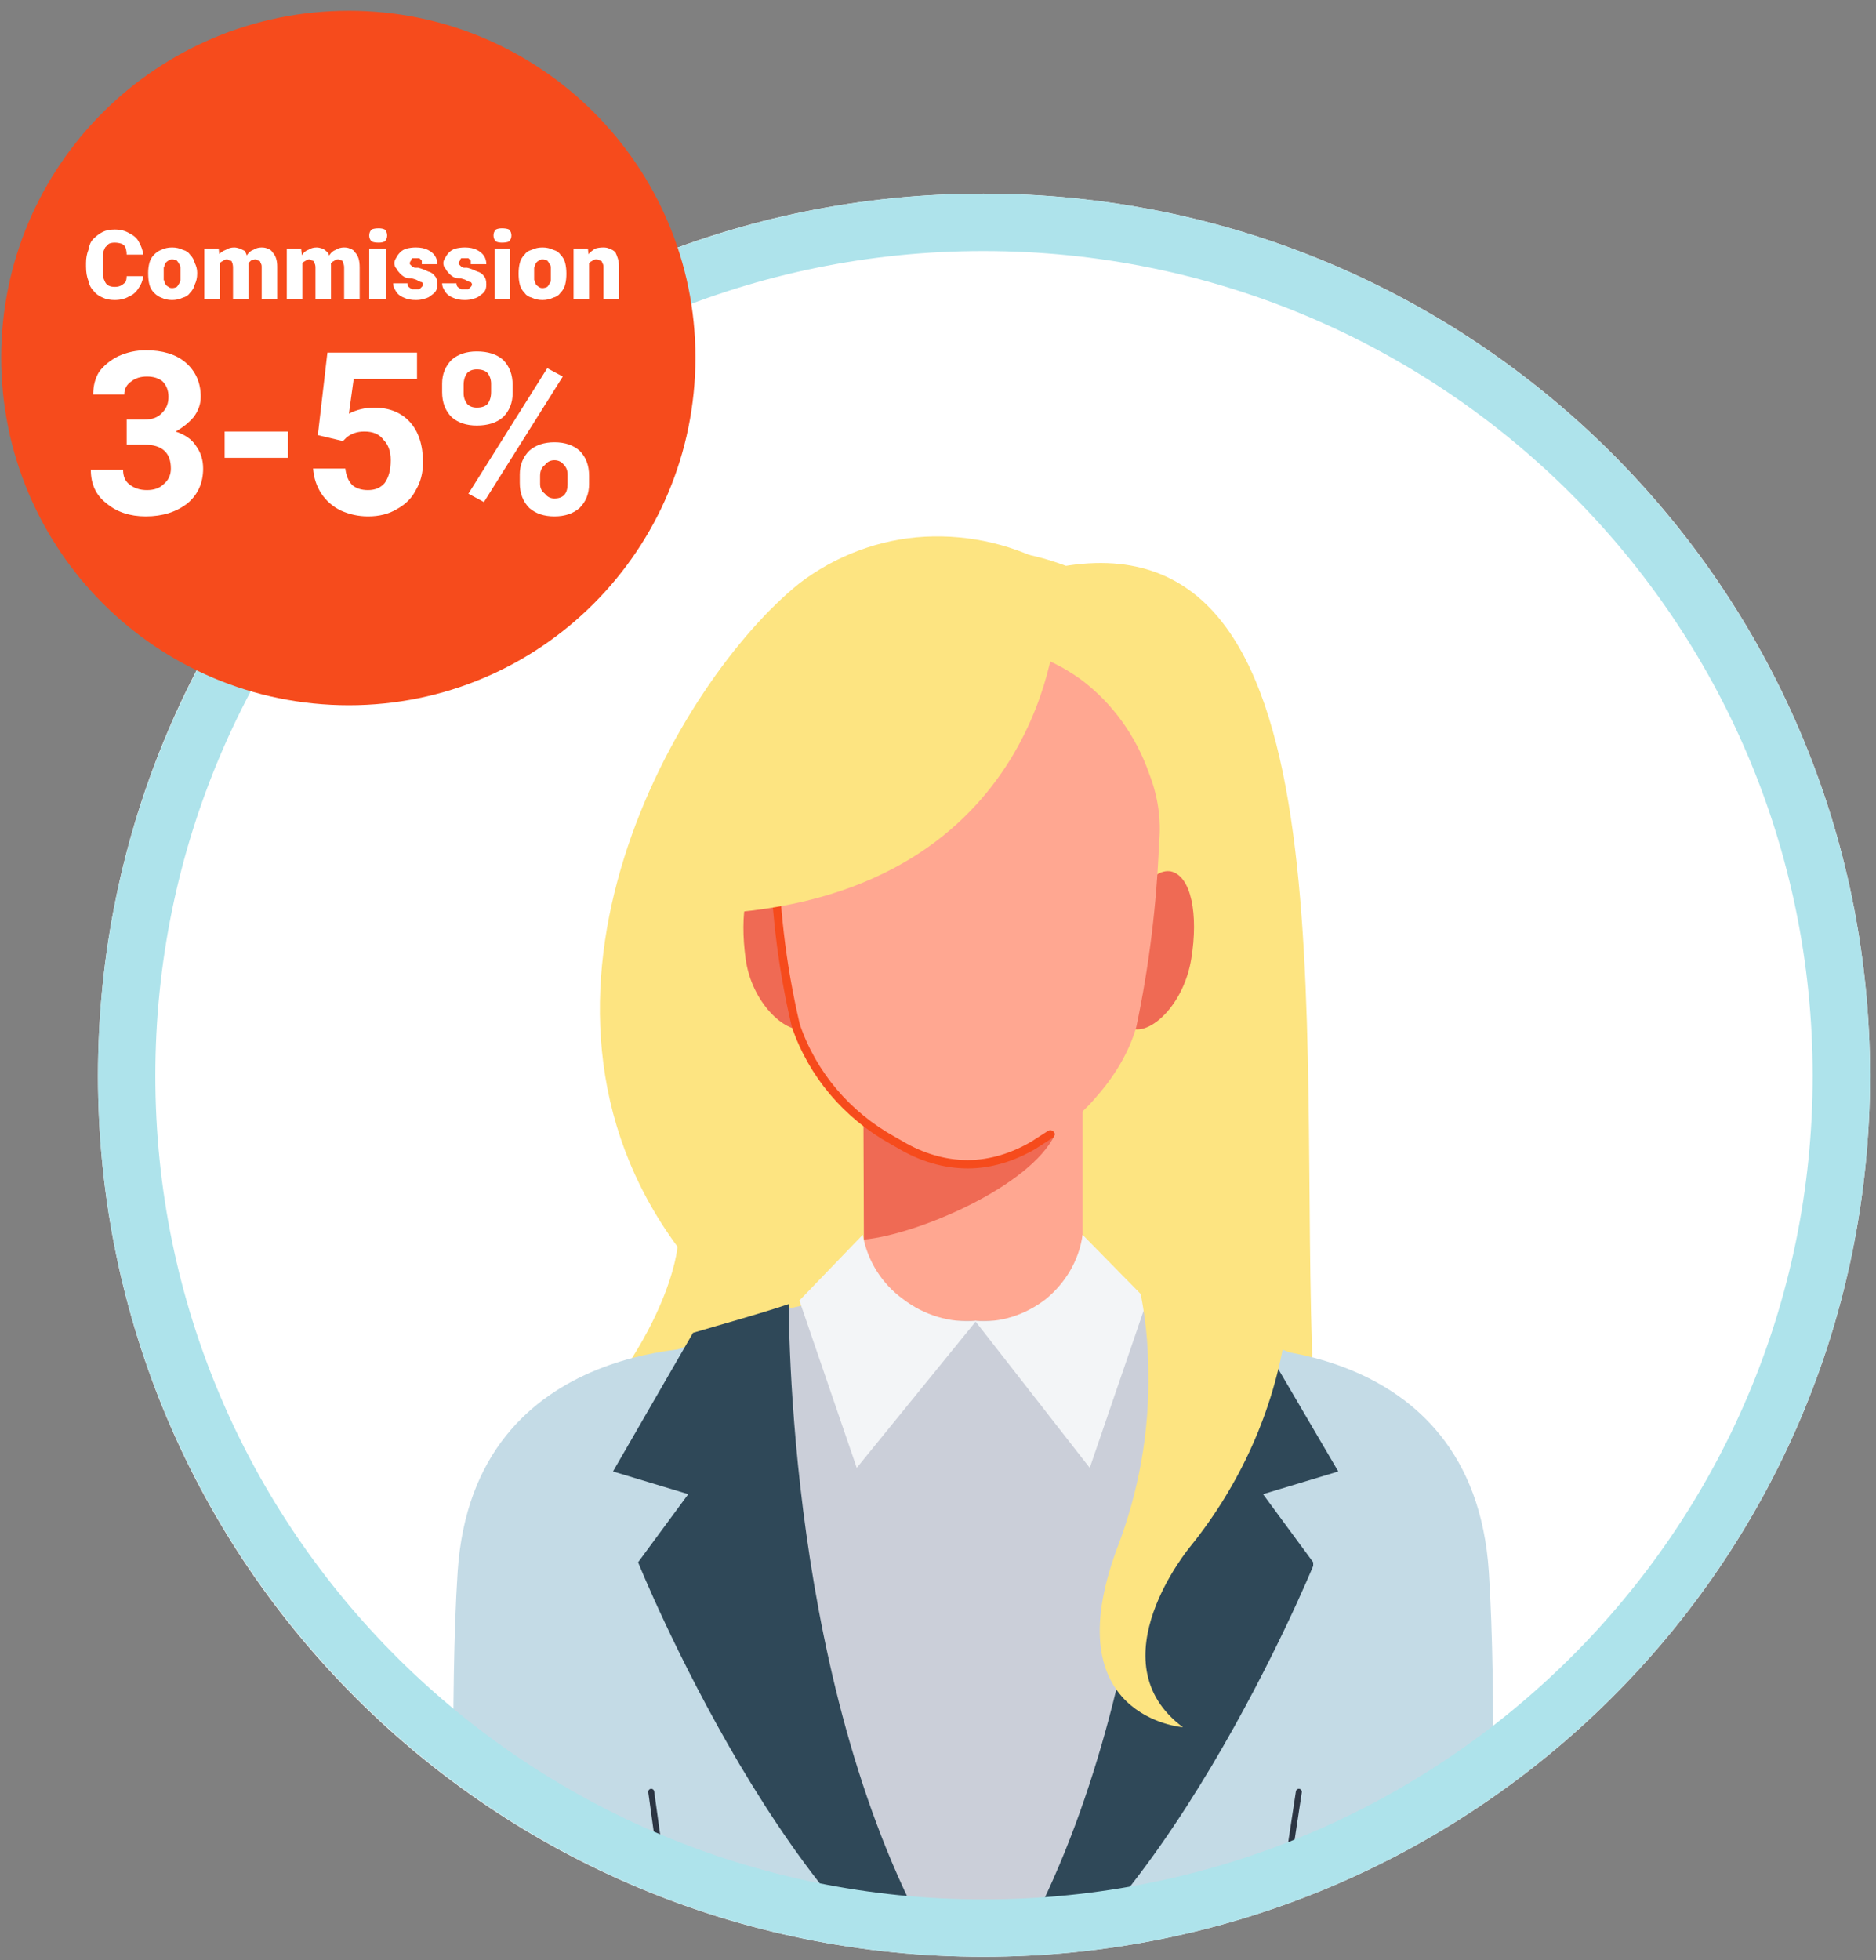
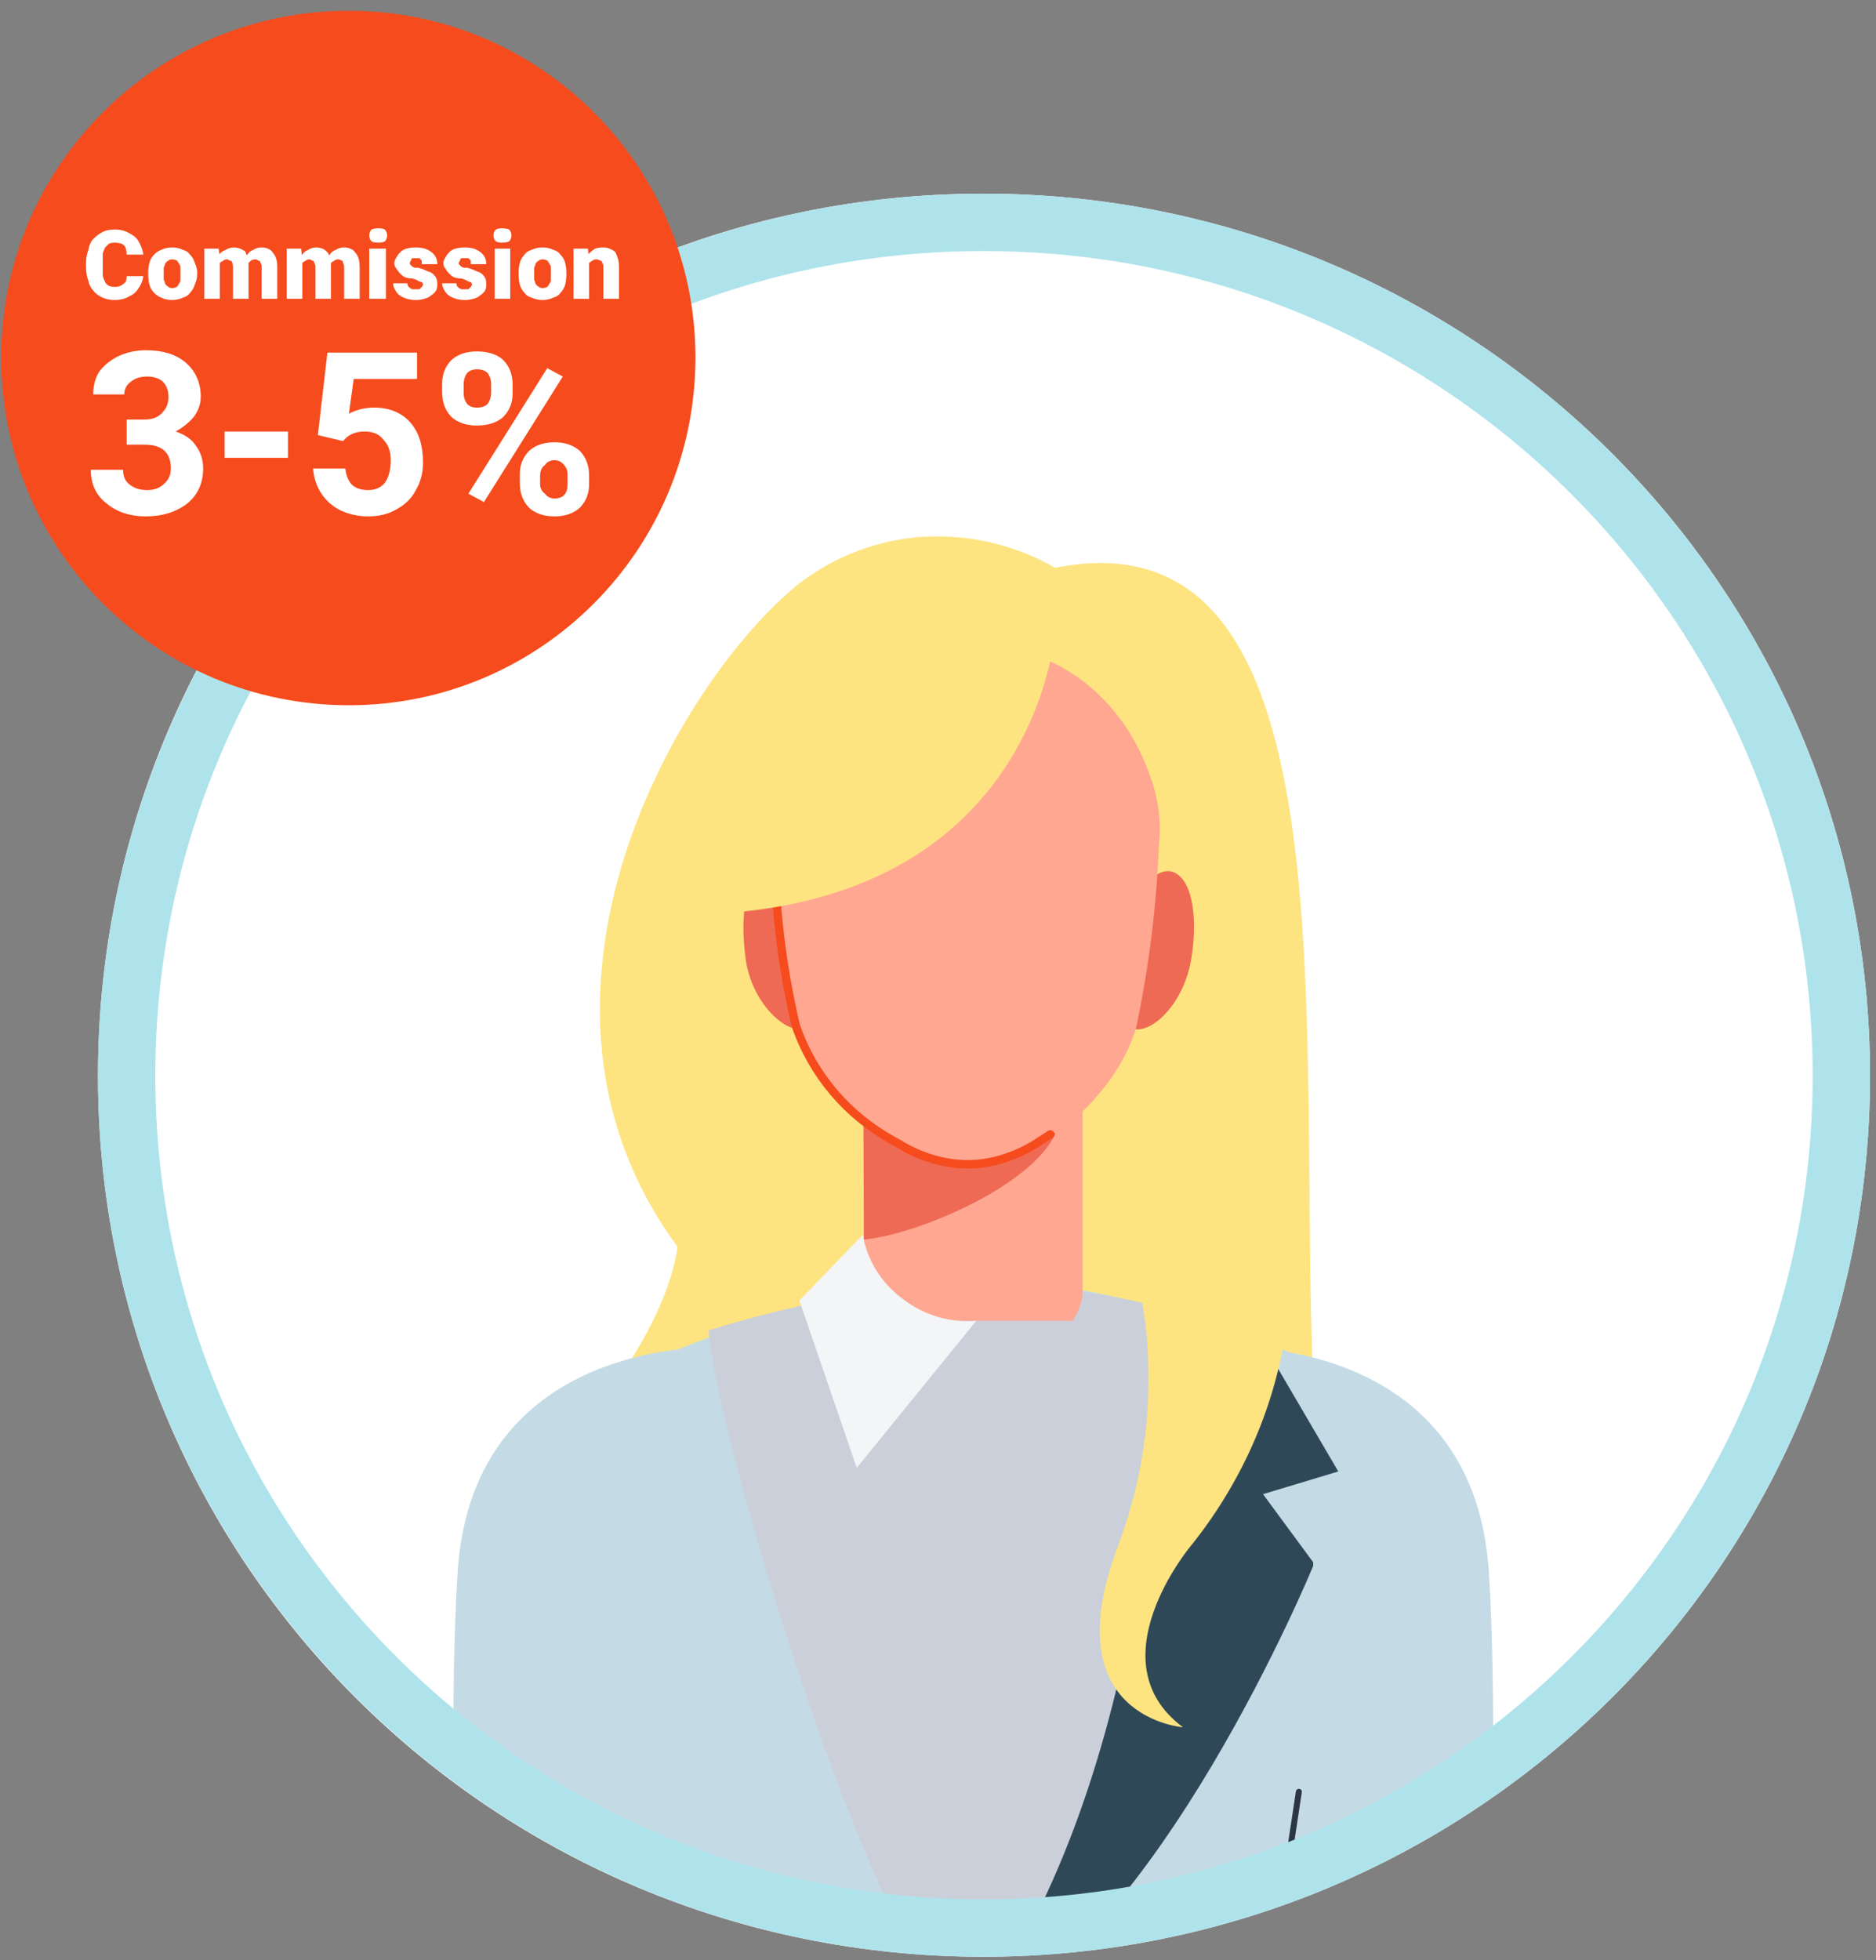
<svg xmlns="http://www.w3.org/2000/svg" viewBox="0 0 157 164" width="157" height="164">
  <rect x="0" y="0" width="157" height="164" fill="#808080" stroke="none" />
  <title>graphic-women</title>
  <defs>
    <clipPath id="cp1">
      <path d="m82.33 17.97c-39.99 0-72.4 32.25-72.4 72.01 0 39.76 32.41 72.01 72.4 72.01 40 0 72.41-32.25 72.41-72.01 0-39.76-32.41-72.01-72.41-72.01z" />
    </clipPath>
    <clipPath id="cp2">
      <path d="m37.95 57.79c0-7.18 5.82-13 13-13h61.02c7.18 0 13 5.82 13 13v134.04c0 7.18-5.82 13-13 13h-61.02c-7.18 0-13-5.82-13-13z" />
    </clipPath>
  </defs>
  <style> .s0 { fill: #ffffff } .s1 { fill: #fde481 } .s2 { fill: #c4dbe6 } .s3 { fill: none;stroke: #2c3543;stroke-linecap: round;stroke-linejoin: round;stroke-width: .5 } .s4 { fill: #cbcfd9 } .s5 { fill: #2f4858 } .s6 { fill: #ffa791 } .s7 { fill: #ef6a54 } .s8 { fill: #f3f5f7 } .s9 { fill: none;stroke: #f64b1c;stroke-linecap: round;stroke-linejoin: round;stroke-width: .7 } .s10 { fill: none;stroke: #aee3eb;stroke-width: 4.8 } .s11 { fill: #f64b1c } </style>
  <path fill-rule="evenodd" class="s0" d="m82.3 163.7c-41 0-74.1-32.9-74.1-73.7 0-40.8 33.1-73.8 74.1-73.8 41 0 74.2 33 74.2 73.8 0 40.8-33.2 73.7-74.2 73.7z" />
  <g id="Clip-Path" clip-path="url(#cp1)">
    <g>
      <g id="Clip-Path" clip-path="url(#cp2)">
        <g>
          <path class="s1" d="m88.3 47.5c-3.3-1.9-7.1-2.8-10.9-2.6-3.8 0.2-7.5 1.6-10.5 3.9-10.1 8.1-25.6 34.6-10.2 55.5 0 0-0.6 7.8-10.7 17.7-8.2 8-3.1 18.8 19.2 21.5 22.4 2.7 45.9 2.3 44.7-27.9-1.3-30.1 3.5-73.1-21.6-68.1z" />
          <path class="s2" d="m38.3 131.5c-1.3 20 1.3 65.8 1.3 65.8v0.6c0 1.9 0.8 3.8 2.1 5.1 1.4 1.4 3.2 2.1 5.1 2.1 1.9 0 3.8-0.7 5.1-2.1 1.4-1.3 2.1-3.2 2.1-5.1q0.1-0.3 0-0.6l6.6-60.8v-23.8c0 0-21-1.2-22.3 18.8z" />
          <path class="s2" d="m124.6 131.5c1.3 20-1.3 65.8-1.3 65.8q0 0.3 0 0.6c0 1.9-0.8 3.8-2.1 5.1-1.4 1.4-3.2 2.1-5.1 2.1-1.9 0-3.8-0.7-5.1-2.1-1.4-1.3-2.1-3.2-2.1-5.1v-0.6l-6.5-60.8v-23.8c0 0 20.9-1.2 22.2 18.8z" />
          <path class="s2" d="m82 106.8c-10.6 0.9-21 3.8-30.9 8.6l-1.1 0.5 10.1 88.9h42.9l11-88.5-2.8-1.7c-9.4-4.4-19.2-7-29.2-7.8z" />
-           <path class="s3" d="m54.5 149.9l5.3 38.3" />
          <path class="s4" d="m82 107.1c-7.7 0.5-15.3 1.9-22.7 4.2 0.5 8.3 15 57.6 22.6 57.6 7.6 0 22.1-49.2 22.5-57.6-7.3-2.3-14.8-3.7-22.4-4.2z" />
          <path class="s5" d="m109.9 130.7l-4.2-5.7 6.3-1.9-6.8-11.6q-3.9-1.3-7.9-2.2c0 7.7-1.2 40.3-16.2 60.1 15.7-6.5 28.8-38.4 28.8-38.4z" />
-           <path class="s5" d="m58 111.5l-6.7 11.6 6.3 1.9-4.2 5.7c0 0 13 32.2 28.8 38.4-15-19.6-16.1-52.2-16.2-60-2.7 0.9-5.3 1.6-8 2.4z" />
          <path class="s3" d="m108.7 149.9l-5.8 38.3" />
          <path class="s6" d="m90.6 79.5v28.8c-0.4 3.3-4.3 5.8-9.1 5.8-4.8 0-8.8-2.5-9.2-5.8v-28.8z" />
          <path class="s7" d="m72.3 103.7c4.4-0.4 13.9-4.4 16-8.8l-1.1-15.4h-15z" />
          <path class="s4" d="m72.4 110.5c1 1.5 2.3 2.8 3.8 3.7 1.6 0.9 3.4 1.4 5.2 1.4 1.8 0 3.6-0.5 5.2-1.4 1.6-0.9 2.9-2.2 3.8-3.7z" />
          <path class="s8" d="m72.2 103.3l-5.3 5.5 4.8 14 10-12.3c-2.2 0.2-4.4-0.5-6.1-1.8-1.8-1.3-3-3.2-3.4-5.4z" />
-           <path class="s8" d="m90.6 103.3l5.4 5.5-4.8 14-9.6-12.3c2.1 0.2 4.2-0.5 5.9-1.8 1.6-1.3 2.8-3.2 3.1-5.4z" />
          <path class="s1" d="m105.4 91.8c2.5 6.2 3.2 13 2.2 19.6-1 6.6-3.8 12.8-8 18 0 0-8 9.6-0.6 15.1 0 0-10.8-0.8-5.5-15 1.8-4.7 2.7-9.7 2.6-14.7 0-5-1.1-9.9-3.2-14.5-2.4-3.1 12.5-8.5 12.5-8.5z" />
-           <path class="s1" d="m101.8 65.2c-0.1 5.2-2.3 10.3-6.1 13.9-3.8 3.7-8.9 5.8-14.2 5.7-10.7 0-21.2-7.5-21.2-18.6 0.1-3.4 1.1-6.8 2.8-9.7 1.8-2.9 4.2-5.4 7.1-7.2 3.3-2.2 7.3-3.3 11.3-3.3 2.6-0.1 5.2 0.4 7.6 1.3 2.4 0.9 4.6 2.3 6.5 4.1 1.9 1.7 3.4 3.9 4.5 6.2 1.1 2.4 1.6 5 1.7 7.6z" />
          <path class="s1" d="m99.6 66.6c0 2.5-0.5 4.9-1.5 7.1-0.9 2.3-2.3 4.4-4 6.1-1.7 1.7-3.8 3.1-6.1 4.1-2.2 0.9-4.7 1.4-7.1 1.4-2.5 0-4.9-0.5-7.2-1.4-2.2-1-4.3-2.4-6-4.1-1.8-1.7-3.1-3.8-4.1-6.1-0.9-2.2-1.4-4.6-1.4-7.1 0-5 2-9.7 5.5-13.2 3.5-3.5 8.2-5.5 13.2-5.5 4.9 0 9.7 2 13.2 5.5 3.5 3.5 5.5 8.2 5.5 13.2z" />
          <path class="s7" d="m68 78.9c0.6 3.7 0.7 6.8-0.8 7.2-1.5 0.3-4.3-2.2-4.8-5.9-0.5-3.7 0-6.9 1.7-7.3 1.7-0.3 3.2 2.4 3.9 6z" />
          <path class="s7" d="m94.1 78.9c-0.6 3.7-0.8 6.8 0.8 7.2 1.6 0.3 4.2-2.2 4.8-5.9 0.6-3.7 0-6.9-1.7-7.3-1.7-0.3-3.3 2.4-3.9 6z" />
          <path class="s6" d="m65.2 67.8c0.3-3.9 2.2-7.5 5.1-10.1 2.9-2.6 6.7-3.9 10.6-3.8 3.4-0.1 6.7 0.9 9.5 2.9 2.7 2 4.7 4.8 5.8 8 0.7 1.8 1 3.8 0.8 5.7q-0.3 7.8-1.9 15.4c-0.6 2.1-1.8 4.1-3.3 5.8-1.4 1.7-3.3 3.1-5.3 4.1-1.7 1-3.6 1.6-5.5 1.6-2 0-3.9-0.6-5.6-1.6l-0.7-0.4c-3.8-2.1-6.7-5.5-8.1-9.6-1.2-5.1-1.8-10.3-1.8-15.5q0.1-1.2 0.4-2.5z" />
          <path class="s9" d="m80.9 53.9c-3.9-0.1-7.7 1.2-10.6 3.8-2.9 2.6-4.8 6.2-5.1 10.1q-0.3 1.3-0.4 2.5c0 5.2 0.6 10.4 1.8 15.5 1.4 4.1 4.3 7.5 8.1 9.6l0.7 0.4c1.7 1 3.6 1.6 5.6 1.6 1.9 0 3.8-0.6 5.5-1.6l1.4-0.9" />
          <path class="s1" d="m88.4 52.1c0 0-1 22.4-27.8 24.3 0 0-1.5-18 8.7-24.5 2.9-1.9 6.2-2.8 9.6-2.8 3.4 0 6.7 1.1 9.5 3z" />
        </g>
      </g>
    </g>
  </g>
  <path class="s10" d="m154.1 90c0 39.4-32.1 71.3-71.8 71.3-39.6 0-71.7-31.9-71.7-71.3 0-39.4 32.1-71.4 71.7-71.4 39.7 0 71.8 32 71.8 71.4z" />
  <path fill-rule="evenodd" class="s11" d="m29.2 59c-16.1 0-29.1-13-29.1-29.1 0-16 13-29 29.1-29 16 0 29 13 29 29 0 16.1-13 29.1-29 29.1z" />
  <path class="s0" d="m10.6 23.1h1.4q-0.1 0.6-0.4 1-0.3 0.5-0.8 0.7-0.5 0.3-1.2 0.3-0.6 0-1-0.2-0.5-0.2-0.8-0.6-0.3-0.3-0.4-0.8-0.2-0.5-0.2-1.2v-0.3q0-0.6 0.2-1.1 0.1-0.6 0.4-0.9 0.4-0.4 0.8-0.6 0.4-0.2 1-0.2 0.7 0 1.2 0.3 0.6 0.3 0.8 0.7 0.3 0.5 0.4 1.1h-1.4q0-0.3-0.1-0.6-0.1-0.2-0.3-0.3-0.3-0.1-0.6-0.1-0.3 0-0.5 0.1-0.1 0.1-0.3 0.3-0.1 0.2-0.2 0.5 0 0.3 0 0.8v0.3q0 0.5 0 0.8 0.1 0.3 0.2 0.5 0.1 0.2 0.3 0.3 0.2 0.1 0.5 0.1 0.3 0 0.5-0.1 0.2-0.1 0.4-0.3 0.1-0.2 0.1-0.5zm1.8-0.2v-0.1q0-0.4 0.1-0.8 0.1-0.4 0.4-0.7 0.3-0.3 0.6-0.4 0.4-0.2 0.9-0.2 0.5 0 0.9 0.2 0.4 0.1 0.6 0.4 0.3 0.3 0.4 0.7 0.2 0.4 0.2 0.8v0.1q0 0.5-0.2 0.9-0.1 0.4-0.4 0.7-0.2 0.3-0.6 0.4-0.4 0.2-0.9 0.2-0.5 0-0.9-0.2-0.3-0.1-0.6-0.4-0.3-0.3-0.4-0.7-0.1-0.4-0.1-0.9zm1.3-0.1v0.1q0 0.3 0 0.5 0.1 0.2 0.1 0.3 0.1 0.2 0.3 0.3 0.1 0.1 0.3 0.1 0.2 0 0.4-0.1 0.1-0.1 0.2-0.3 0.1-0.1 0.1-0.3 0-0.2 0-0.5v-0.1q0-0.2 0-0.4 0-0.2-0.1-0.3-0.1-0.2-0.2-0.3-0.2-0.1-0.4-0.1-0.2 0-0.3 0.1-0.2 0.1-0.3 0.3 0 0.1-0.1 0.3 0 0.2 0 0.4zm4.7-1.1v3.3h-1.3v-4.2h1.2zm-0.2 1l-0.3 0.1q0-0.5 0.1-0.9 0.1-0.3 0.3-0.6 0.3-0.3 0.6-0.4 0.3-0.2 0.7-0.2 0.2 0 0.5 0.1 0.2 0.1 0.4 0.2 0.1 0.2 0.2 0.5 0.1 0.3 0.1 0.7v2.8h-1.3v-2.6q0-0.3-0.1-0.5 0-0.1-0.2-0.1-0.1-0.1-0.2-0.1-0.2 0-0.3 0.1-0.2 0.1-0.3 0.2-0.1 0.1-0.1 0.3-0.1 0.2-0.1 0.4zm2.4 0l-0.3 0.1q0-0.5 0.1-0.9 0.1-0.3 0.3-0.6 0.2-0.3 0.5-0.4 0.3-0.2 0.7-0.2 0.3 0 0.5 0.1 0.3 0.1 0.4 0.3 0.2 0.2 0.3 0.5 0.1 0.3 0.1 0.7v2.7h-1.3v-2.7q0-0.2-0.1-0.3 0-0.2-0.2-0.2-0.1-0.1-0.2-0.1-0.2 0-0.4 0.1-0.1 0.1-0.2 0.2-0.1 0.1-0.1 0.3-0.1 0.2-0.1 0.4zm4.7-1v3.3h-1.3v-4.2h1.2zm-0.2 1.1h-0.3q0-0.5 0.1-0.9 0.1-0.3 0.4-0.6 0.2-0.3 0.5-0.4 0.3-0.2 0.7-0.2 0.2 0 0.5 0.1 0.2 0.1 0.4 0.3 0.1 0.1 0.2 0.4 0.1 0.3 0.1 0.7v2.8h-1.3v-2.6q0-0.3-0.1-0.4 0-0.2-0.2-0.2-0.1-0.1-0.2-0.1-0.2 0-0.3 0.1-0.2 0.1-0.3 0.2-0.1 0.2-0.1 0.3-0.1 0.2-0.1 0.5zm2.5 0h-0.4q0-0.5 0.1-0.9 0.1-0.3 0.3-0.6 0.2-0.3 0.5-0.4 0.3-0.2 0.7-0.2 0.3 0 0.5 0.1 0.3 0.1 0.4 0.3 0.2 0.2 0.3 0.5 0.1 0.3 0.1 0.8v2.6h-1.3v-2.6q0-0.3-0.1-0.4 0-0.2-0.1-0.2-0.2-0.1-0.3-0.1-0.2 0-0.3 0.1-0.2 0.1-0.3 0.2-0.1 0.2-0.1 0.3 0 0.2 0 0.5zm4.7-2v4.2h-1.4v-4.2zm-1.4-1.1q0-0.3 0.2-0.5 0.2-0.1 0.6-0.1 0.3 0 0.5 0.1 0.2 0.2 0.2 0.5 0 0.3-0.2 0.5-0.2 0.1-0.5 0.1-0.4 0-0.6-0.1-0.2-0.2-0.2-0.5zm4.5 4.1q0-0.1-0.1-0.2-0.1 0-0.3-0.1-0.1-0.1-0.5-0.2-0.3 0-0.6-0.1-0.2-0.1-0.4-0.3-0.2-0.2-0.3-0.4-0.2-0.2-0.2-0.5 0-0.2 0.2-0.5 0.1-0.2 0.3-0.4 0.2-0.2 0.5-0.3 0.4-0.1 0.8-0.1 0.6 0 1 0.2 0.4 0.2 0.6 0.5 0.2 0.3 0.2 0.7h-1.3q0-0.2 0-0.3-0.1-0.1-0.2-0.2-0.1 0-0.3 0-0.2 0-0.3 0-0.1 0.1-0.1 0.2-0.1 0.1-0.1 0.2 0 0.1 0 0.1 0.1 0.1 0.2 0.2 0 0 0.2 0.1 0.1 0 0.3 0 0.4 0.1 0.8 0.3 0.4 0.1 0.6 0.4 0.2 0.2 0.2 0.7 0 0.3-0.1 0.5-0.1 0.2-0.4 0.4-0.2 0.2-0.6 0.3-0.3 0.1-0.7 0.1-0.6 0-1-0.2-0.5-0.2-0.7-0.6-0.2-0.3-0.2-0.6h1.2q0 0.2 0.1 0.3 0.1 0.1 0.3 0.2 0.1 0 0.3 0 0.2 0 0.3 0 0.1-0.1 0.2-0.2 0.1-0.1 0.1-0.2zm4.1 0q0-0.1-0.1-0.2-0.1 0-0.3-0.1-0.1-0.1-0.5-0.2-0.3 0-0.6-0.1-0.2-0.1-0.4-0.3-0.2-0.2-0.3-0.4-0.2-0.2-0.2-0.5 0-0.2 0.2-0.5 0.1-0.2 0.3-0.4 0.2-0.2 0.5-0.3 0.4-0.1 0.8-0.1 0.6 0 1 0.2 0.4 0.2 0.6 0.5 0.2 0.3 0.2 0.7h-1.3q0-0.2 0-0.3-0.1-0.1-0.2-0.2-0.1 0-0.3 0-0.2 0-0.3 0-0.1 0.1-0.1 0.2-0.1 0.1-0.1 0.2 0 0.1 0 0.1 0.1 0.1 0.2 0.2 0 0 0.2 0.1 0.1 0 0.3 0 0.4 0.1 0.8 0.3 0.4 0.1 0.6 0.4 0.2 0.2 0.2 0.7 0 0.3-0.1 0.5-0.1 0.2-0.4 0.4-0.2 0.2-0.6 0.3-0.3 0.1-0.7 0.1-0.6 0-1-0.2-0.5-0.2-0.7-0.6-0.2-0.3-0.2-0.6h1.2q0 0.2 0.1 0.3 0.1 0.1 0.3 0.2 0.1 0 0.3 0 0.2 0 0.3 0 0.1-0.1 0.2-0.2 0.1-0.1 0.1-0.2zm3.2-3v4.2h-1.3v-4.2zm-1.4-1.1q0-0.3 0.2-0.5 0.2-0.1 0.5-0.1 0.4 0 0.6 0.1 0.2 0.2 0.2 0.5 0 0.3-0.2 0.5-0.2 0.1-0.6 0.1-0.3 0-0.5-0.1-0.2-0.2-0.2-0.5zm2.1 3.2q0-0.5 0.1-0.9 0.1-0.4 0.4-0.7 0.2-0.3 0.6-0.4 0.4-0.2 0.9-0.2 0.5 0 0.9 0.2 0.4 0.1 0.6 0.4 0.3 0.3 0.4 0.7 0.1 0.4 0.1 0.9 0 0.5-0.1 0.9-0.1 0.4-0.4 0.7-0.2 0.3-0.6 0.4-0.4 0.2-0.9 0.2-0.5 0-0.9-0.2-0.4-0.1-0.6-0.4-0.3-0.3-0.4-0.7-0.1-0.4-0.1-0.9zm1.3 0q0 0.3 0 0.5 0.1 0.2 0.1 0.3 0.1 0.2 0.3 0.3 0.1 0.1 0.3 0.1 0.2 0 0.4-0.1 0.1-0.1 0.2-0.3 0.1-0.1 0.1-0.3 0-0.2 0-0.5 0-0.3 0-0.5 0-0.2-0.1-0.3-0.1-0.2-0.2-0.3-0.2-0.1-0.4-0.1-0.2 0-0.3 0.1-0.2 0.1-0.3 0.3 0 0.1-0.1 0.3 0 0.2 0 0.5zm4.6-1.2v3.3h-1.3v-4.2h1.2zm-0.1 1.1h-0.3q0-0.5 0.1-0.9 0.1-0.4 0.3-0.7 0.2-0.2 0.5-0.4 0.3-0.1 0.7-0.1 0.3 0 0.5 0.1 0.3 0.1 0.5 0.3 0.1 0.2 0.2 0.5 0.1 0.3 0.1 0.7v2.7h-1.3v-2.7q0-0.2-0.1-0.3 0-0.2-0.2-0.2-0.1-0.1-0.3-0.1-0.2 0-0.3 0.1-0.2 0.1-0.3 0.2 0 0.2-0.1 0.3 0 0.2 0 0.5z" />
  <path id="3-5%" class="s0" aria-label="3-5%" d="m10.6 37.2v-2.1h1.5q1 0 1.5-0.6 0.5-0.5 0.5-1.3 0-0.8-0.5-1.3-0.5-0.4-1.3-0.4-0.8 0-1.3 0.4-0.6 0.4-0.6 1.1h-2.6q0-1.1 0.5-1.9 0.6-0.8 1.6-1.3 1.1-0.5 2.3-0.5 2.1 0 3.3 1 1.3 1.1 1.3 2.9 0 0.9-0.6 1.7-0.6 0.7-1.5 1.2 1.2 0.4 1.7 1.2 0.6 0.8 0.6 1.9 0 1.8-1.3 2.9-1.4 1.1-3.5 1.1-2 0-3.3-1.1-1.3-1-1.3-2.8h2.7q0 0.8 0.5 1.2 0.6 0.5 1.5 0.5 0.9 0 1.4-0.5 0.6-0.5 0.6-1.3 0-2-2.2-2zm13.5-1.1v2.2h-5.3v-2.2zm4.6 0.8l-2.1-0.5 0.8-6.9h7.5v2.2h-5.3l-0.4 2.9q1-0.5 2.1-0.5 1.9 0 3 1.2 1.1 1.2 1.1 3.4 0 1.3-0.6 2.3-0.5 1-1.6 1.6-1 0.6-2.4 0.6-1.2 0-2.3-0.5-1-0.5-1.6-1.4-0.6-0.9-0.7-2.1h2.7q0.1 0.9 0.6 1.4 0.5 0.4 1.3 0.4 0.9 0 1.4-0.6 0.5-0.7 0.5-1.9 0-1.1-0.6-1.7-0.5-0.7-1.6-0.7-0.9 0-1.5 0.5zm8.3-4.1v-0.7q0-1.2 0.8-2 0.8-0.7 2.1-0.7 1.4 0 2.2 0.7 0.8 0.8 0.8 2.1v0.7q0 1.2-0.8 2-0.8 0.7-2.2 0.7-1.3 0-2.1-0.7-0.8-0.8-0.8-2.1zm1.8-0.6v0.7q0 0.5 0.3 0.9 0.3 0.3 0.8 0.3 0.6 0 0.9-0.3 0.3-0.4 0.3-1v-0.7q0-0.5-0.3-0.9-0.3-0.3-0.9-0.3-0.5 0-0.8 0.3-0.3 0.4-0.3 1zm4.7 8.2v-0.7q0-1.2 0.8-2 0.8-0.7 2.1-0.7 1.3 0 2.1 0.7 0.8 0.8 0.8 2.1v0.7q0 1.2-0.8 2-0.8 0.7-2.1 0.7-1.3 0-2.1-0.7-0.8-0.8-0.8-2.1zm1.7-0.6v0.7q0 0.5 0.4 0.8 0.3 0.4 0.8 0.4 1.1 0 1.1-1.2v-0.8q0-0.5-0.3-0.8-0.3-0.4-0.8-0.4-0.5 0-0.8 0.4-0.4 0.3-0.4 0.9zm1.9-8.3l-6.6 10.5-1.3-0.7 6.6-10.5z" />
</svg>